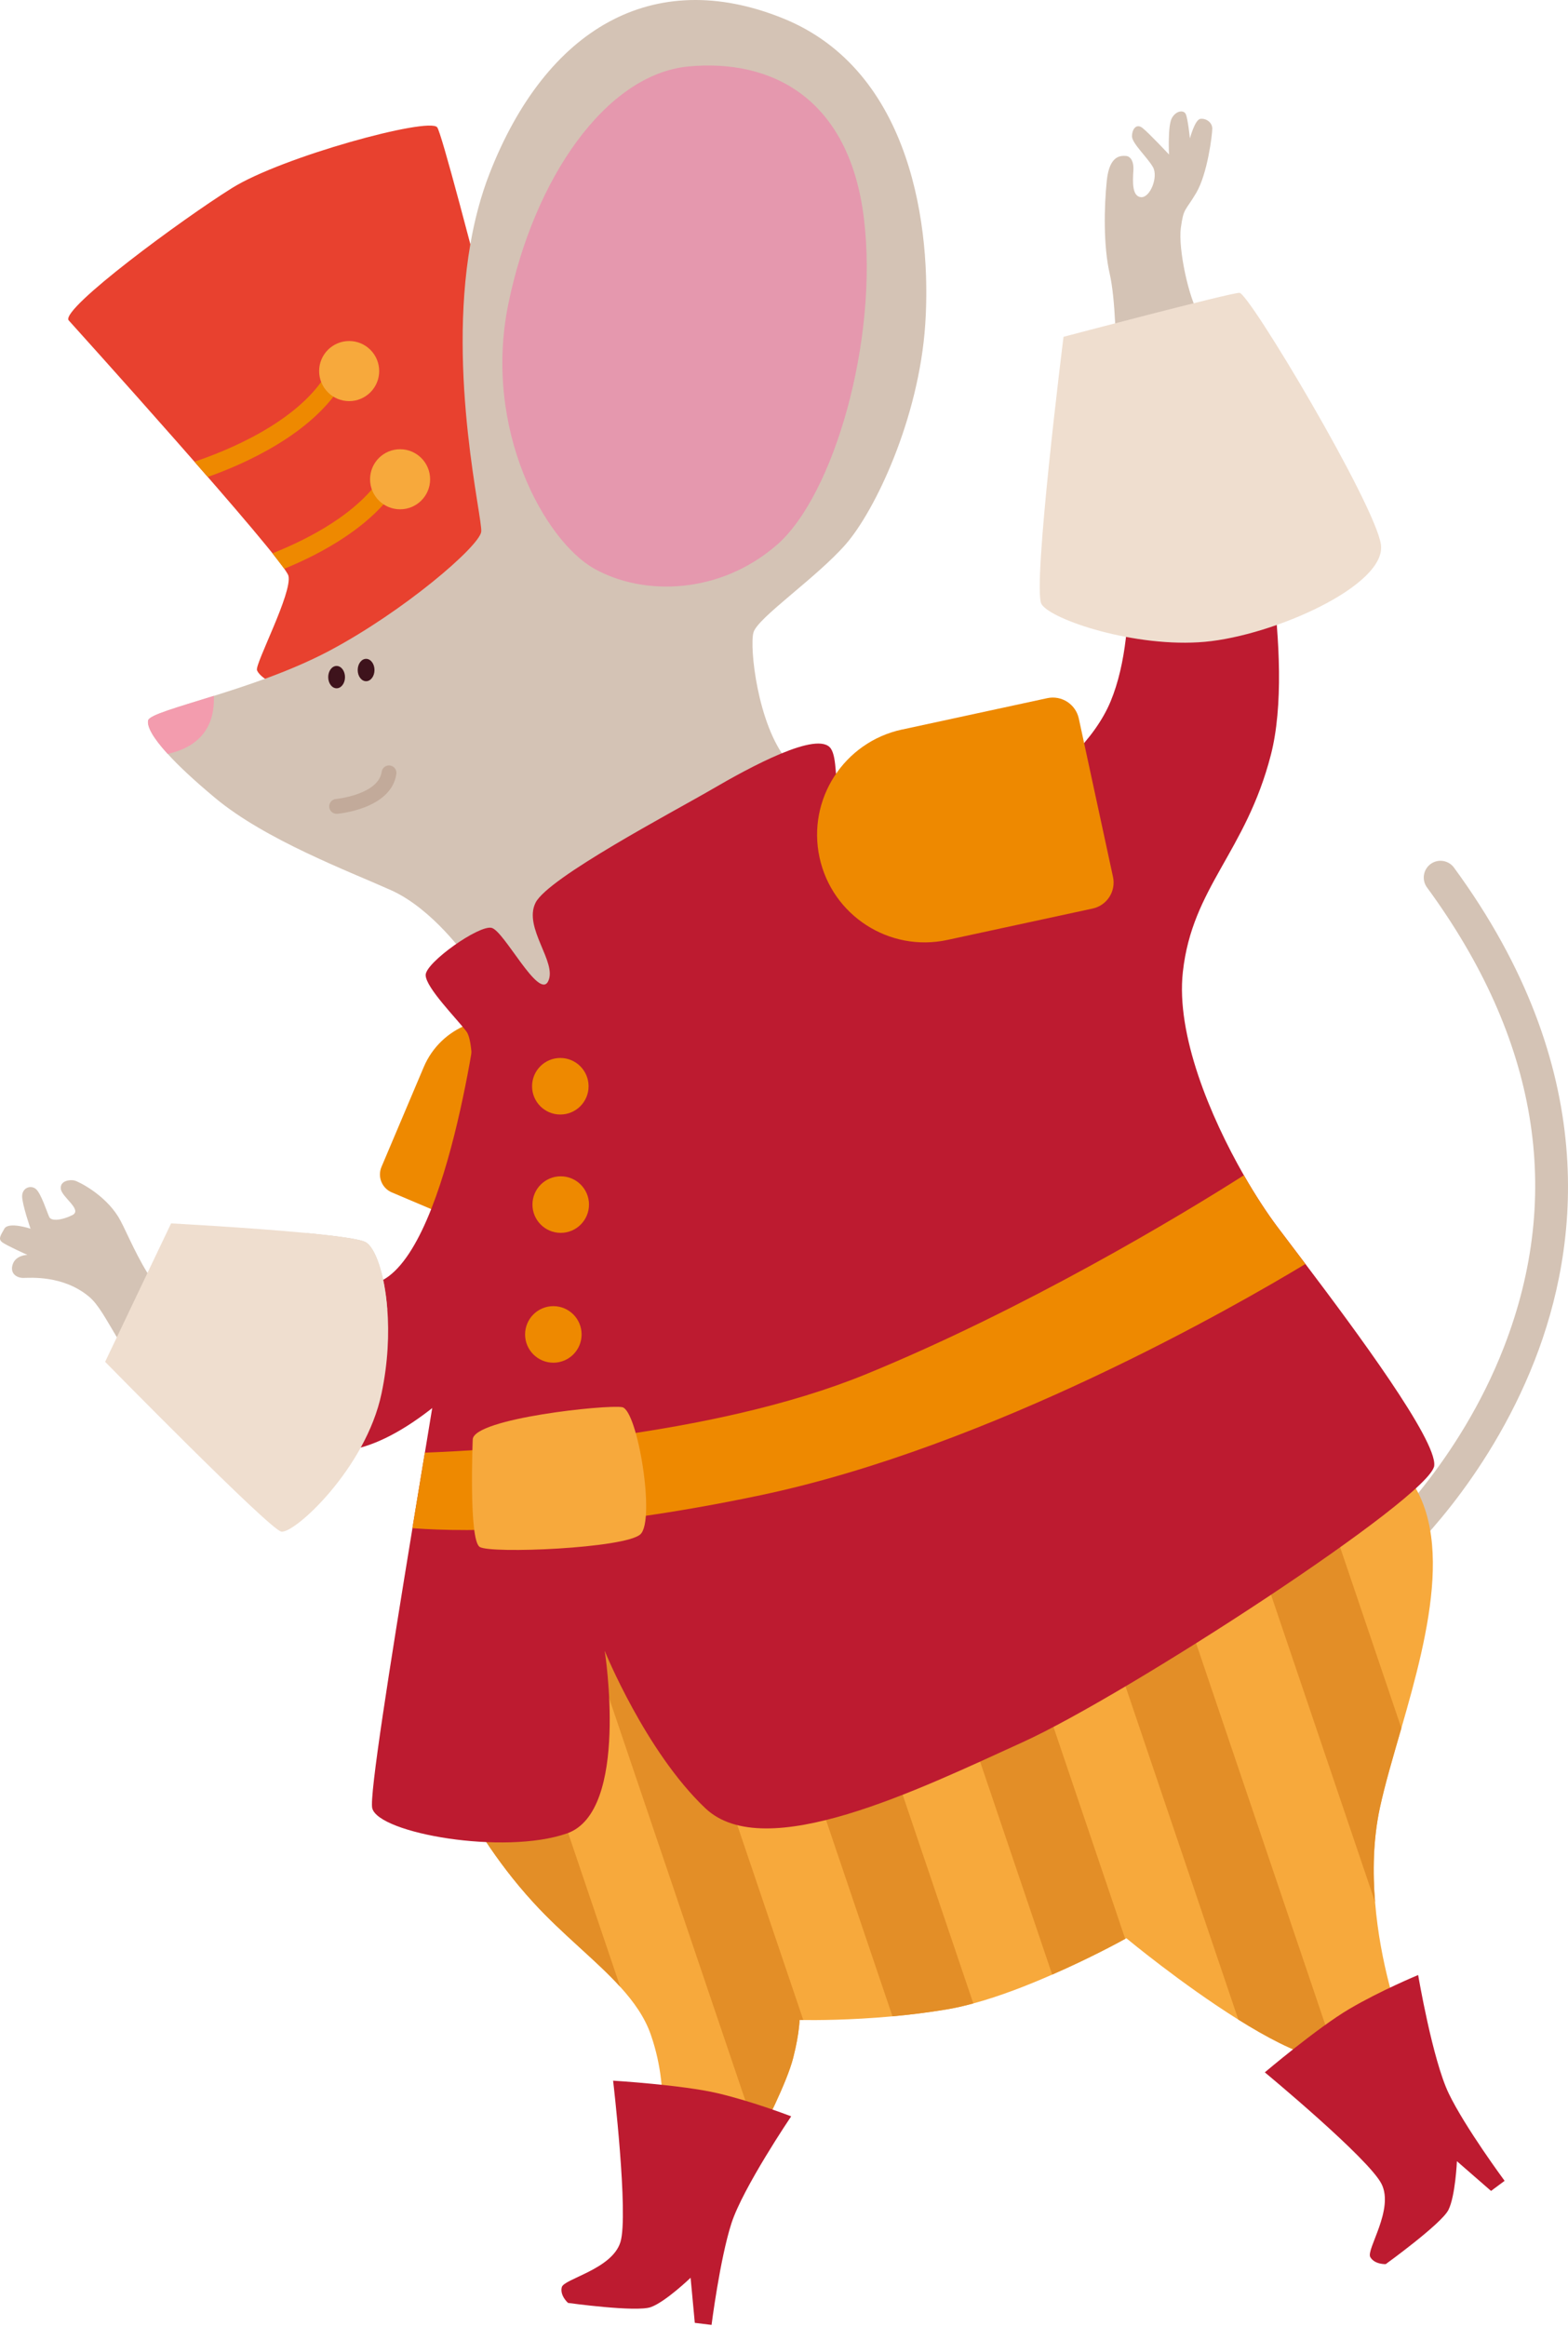
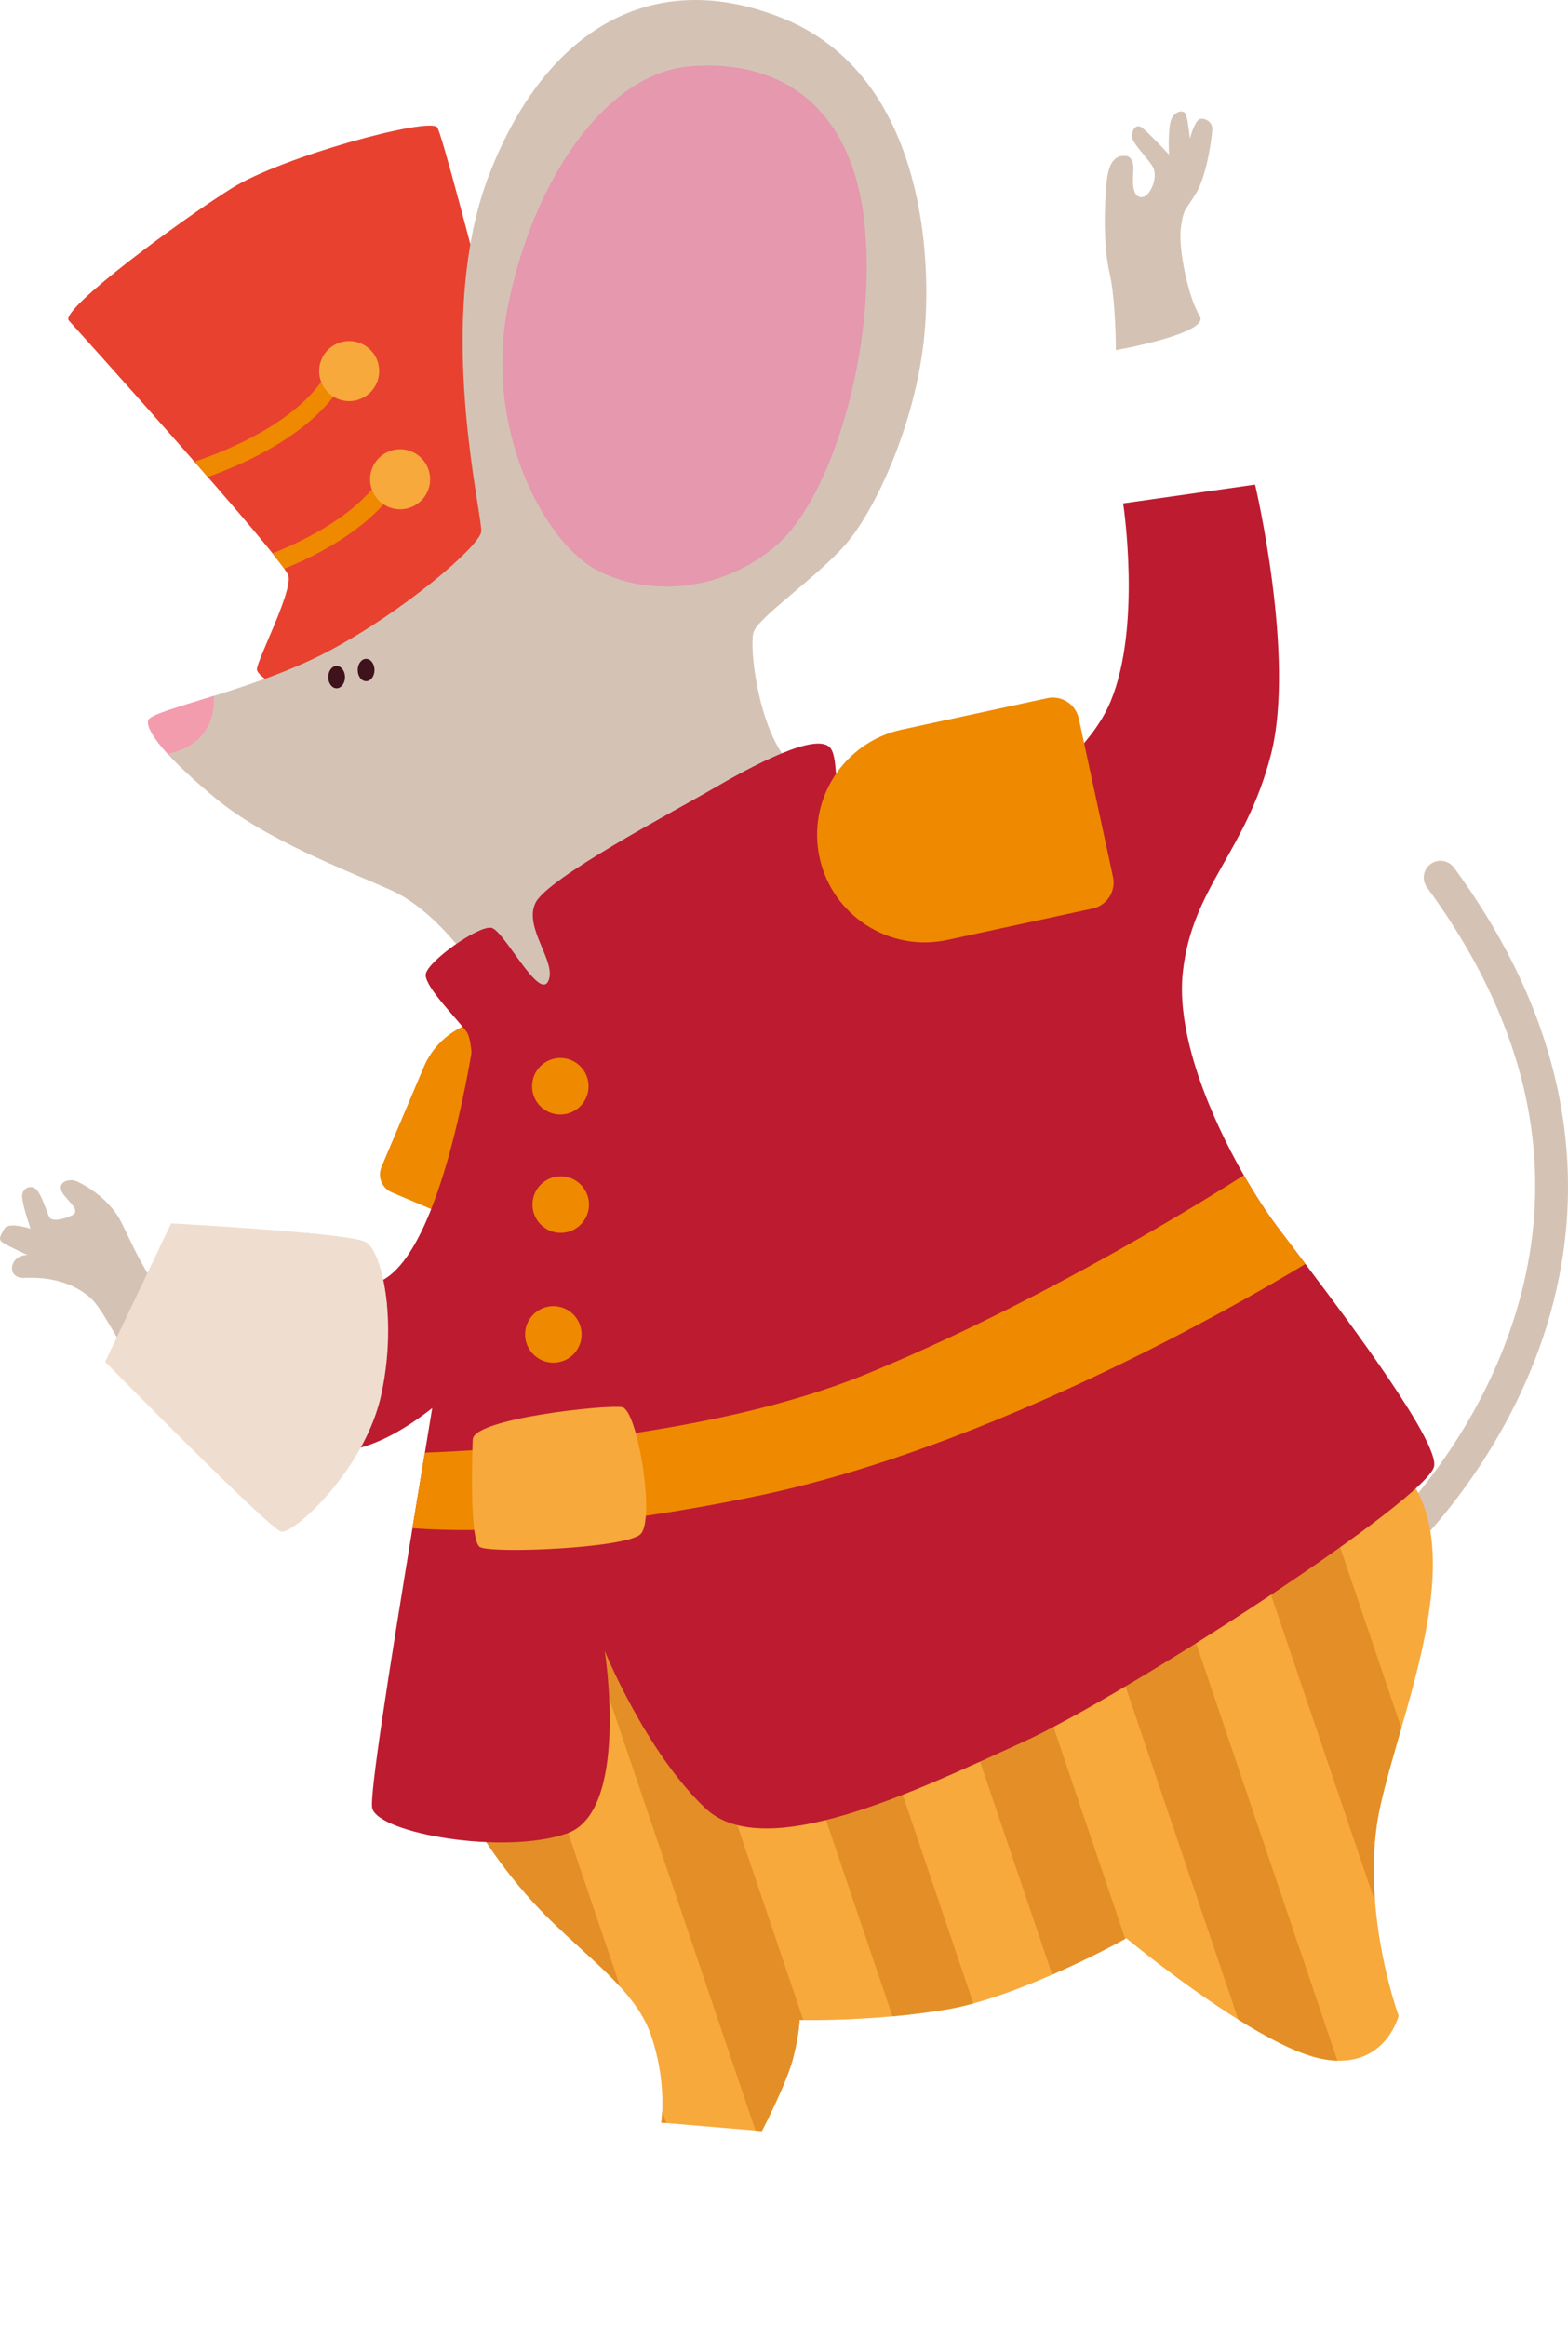
<svg xmlns="http://www.w3.org/2000/svg" width="319" height="473" viewBox="0 0 319 473" fill="none">
  <path d="M282.849 318.146C281.91 318.146 280.986 317.765 280.303 317.012C279.054 315.615 279.162 313.465 280.559 312.2C280.769 312.013 296.845 297.343 305.965 273.831C318.113 242.557 312.85 211.12 290.317 180.397C289.199 178.884 289.533 176.741 291.046 175.631C292.568 174.521 294.694 174.855 295.804 176.361C325.774 217.229 321.272 253.401 312.214 276.548C302.441 301.519 285.807 316.624 285.108 317.261C284.464 317.843 283.649 318.13 282.834 318.13L282.849 318.146Z" fill="#D4C3B5" />
  <path d="M280.707 367.575C279.348 373.979 279.248 380.592 279.752 386.639V386.655C280.8 399.509 284.541 409.755 284.541 409.755C284.541 409.755 282.19 419.178 272.091 418.876C270.826 418.845 269.444 418.643 267.923 418.278C263.405 417.145 257.638 414.102 251.932 410.531C240.398 403.328 229.15 393.99 229.15 393.99C229.15 393.99 229.073 394.029 228.917 394.114C227.707 394.782 221.652 398.081 214.061 401.38C209.046 403.584 203.38 405.796 198.016 407.24C196.122 407.76 194.267 408.179 192.489 408.474C188.74 409.103 185.022 409.545 181.568 409.864C172.843 410.663 165.71 410.648 163.428 410.617H163.249C162.869 410.617 162.667 410.609 162.667 410.609C162.667 410.609 162.667 411.16 162.527 412.27C162.388 413.559 162.069 415.553 161.378 418.278C160.105 423.385 154.99 433.189 154.99 433.189L153.709 433.081L153.523 433.065L135.561 431.559L134.537 431.481C134.537 431.481 134.669 430.612 134.731 429.106C134.863 426.001 134.7 420.18 132.402 413.59C131.183 410.058 128.956 406.922 126.185 403.871C121.248 398.438 114.541 393.299 108.533 386.748C104.481 382.339 101.229 377.914 98.846 374.321C95.695 369.601 94.049 366.294 94.049 366.294L94.763 362.274L100.725 328.725L102.145 320.707L155.844 298.973C155.844 298.973 265.369 281.935 283.268 296.846C296.945 308.249 290.712 331.846 285.1 351.282C283.369 357.267 281.716 362.864 280.707 367.575Z" fill="#F7A93C" />
  <path d="M13.928 65.067C13.928 65.067 57.823 113.642 58.677 117.042C59.531 120.45 51.861 134.934 52.281 136.223C52.708 137.496 56.115 140.057 60.811 140.057C65.507 140.057 113.656 120.039 113.656 120.039C113.656 120.039 90.649 28.002 88.941 25.875C87.234 23.748 57.404 31.844 47.173 38.24C36.95 44.629 12.655 62.528 13.928 65.074V65.067Z" fill="#E8412F" />
  <path d="M188.236 65.921C186.955 85.093 178.013 103.839 172.044 110.654C166.067 117.477 154.137 125.565 153.291 128.554C152.437 131.534 154.137 147.292 160.114 154.542C166.075 161.784 120.487 203.544 120.487 203.544L106.849 206.106L94.919 194.595C94.919 194.595 88.096 184.799 79.581 180.964C71.05 177.137 54.012 170.741 43.789 162.218C39.489 158.64 36.322 155.667 34.133 153.261C31.082 149.931 29.902 147.688 30.151 146.453C30.368 145.351 36.011 143.806 43.517 141.455C46.739 140.445 50.294 139.297 53.919 137.977C58.281 136.386 62.729 134.531 66.796 132.396C82.126 124.3 97.472 111.089 97.899 108.108C98.256 105.585 91.03 76.345 95.695 49.612C96.549 44.675 97.814 39.832 99.607 35.244C111.103 5.849 132.845 -6.936 159.26 3.714C185.682 14.364 189.517 46.748 188.236 65.921Z" fill="#D4C3B5" />
-   <path d="M68.48 165.424C67.696 165.424 67.044 164.827 66.982 164.043C66.904 163.212 67.525 162.482 68.356 162.412C68.442 162.412 76.988 161.52 77.648 156.886C77.756 156.063 78.532 155.481 79.355 155.605C80.178 155.714 80.752 156.49 80.636 157.313C79.627 164.384 69.07 165.385 68.612 165.424H68.48Z" fill="#C2AA9A" />
  <path d="M43.501 141.447C43.835 149.442 38.58 152.283 34.109 153.245C31.067 149.915 29.879 147.672 30.127 146.446C30.345 145.343 35.988 143.799 43.501 141.447Z" fill="#F39CAE" />
  <path d="M39.558 93.849C45.846 91.745 60.407 85.978 66.423 76.019L69.668 77.983C63.404 88.338 49.579 94.369 42.267 96.954L39.558 93.857V93.849Z" fill="#EE8900" />
  <path d="M55.432 112.471C62.581 109.637 73.169 104.305 78.074 96.178L81.319 98.141C76.049 106.866 65.43 112.509 57.839 115.614L55.432 112.478V112.471Z" fill="#EE8900" />
  <path d="M71.034 81.538C74.403 81.538 77.143 78.806 77.143 75.429C77.143 72.053 74.403 69.32 71.034 69.32C67.665 69.32 64.925 72.053 64.925 75.429C64.925 78.806 67.658 81.538 71.034 81.538Z" fill="#F7A93C" />
  <path d="M81.397 103.528C84.773 103.528 87.505 100.796 87.505 97.427C87.505 94.058 84.773 91.318 81.397 91.318C78.02 91.318 75.288 94.051 75.288 97.427C75.288 100.804 78.028 103.528 81.397 103.528Z" fill="#F7A93C" />
  <path d="M68.48 139.91C69.427 139.91 70.188 138.893 70.188 137.643C70.188 136.394 69.427 135.369 68.48 135.369C67.533 135.369 66.773 136.386 66.773 137.643C66.773 138.901 67.541 139.91 68.48 139.91Z" fill="#3E131C" />
  <path d="M74.481 138.474C75.42 138.474 76.188 137.457 76.188 136.199C76.188 134.942 75.42 133.925 74.481 133.925C73.541 133.925 72.773 134.942 72.773 136.199C72.773 137.457 73.534 138.474 74.481 138.474Z" fill="#3E131C" />
  <path d="M120.929 115.614C110.877 110.01 98.194 87.298 103.418 61.783C108.642 36.261 123.281 15.101 140.063 13.51C156.853 11.927 172.804 19.821 175.77 44.489C178.727 69.157 169.645 100.687 158.048 110.763C146.444 120.838 130.974 121.219 120.929 115.614Z" fill="#E598AE" />
  <path d="M198.016 407.24C196.122 407.76 194.267 408.18 192.49 408.475C188.733 409.103 185.022 409.546 181.568 409.864L157.102 337.637L172.65 332.374L198.016 407.24Z" fill="#E38E27" />
  <path d="M163.428 410.617H163.249C162.869 410.617 162.667 410.609 162.667 410.609C162.667 410.609 162.667 411.16 162.527 412.27C162.388 413.559 162.069 415.553 161.378 418.278C160.105 423.386 154.99 433.189 154.99 433.189L153.709 433.081L121.031 336.643L136.578 331.38L163.428 410.617Z" fill="#E38E27" />
  <path d="M100.725 328.726L126.185 403.872C121.248 398.438 114.541 393.299 108.533 386.748C104.481 382.339 101.229 377.915 98.846 374.321L94.763 362.274L83.244 328.26L98.784 322.997L100.725 328.726Z" fill="#E38E27" />
  <path d="M135.561 431.559L134.537 431.482C134.537 431.482 134.669 430.612 134.731 429.106L135.561 431.559Z" fill="#E38E27" />
  <path d="M280.707 367.575C279.349 373.979 279.248 380.593 279.752 386.639L254.409 311.85L269.956 306.588L285.1 351.283C283.369 357.267 281.716 362.864 280.707 367.575Z" fill="#E38E27" />
  <path d="M272.091 418.876C270.826 418.845 269.444 418.643 267.923 418.278C263.405 417.145 257.638 414.102 251.933 410.532L215.722 303.646L231.27 298.383L272.091 418.876Z" fill="#E38E27" />
  <path d="M228.918 394.114C227.707 394.782 221.652 398.081 214.061 401.38L180.551 302.474L196.091 297.211L228.918 394.114Z" fill="#E38E27" />
-   <path d="M115.566 468.119C115.566 468.119 113.858 466.629 114.293 464.921C114.712 463.213 124.516 461.296 126.223 455.754C127.931 450.212 124.733 422.943 124.733 422.943C124.733 422.943 138.79 423.797 146.04 425.505C153.283 427.212 160.959 430.193 160.959 430.193C160.959 430.193 151.156 444.685 148.812 451.919C146.467 459.162 144.76 472.59 144.76 472.59L141.352 472.171L140.498 463.004C140.498 463.004 135.391 467.91 132.402 468.973C129.421 470.036 115.566 468.119 115.566 468.119Z" fill="#BD1B30" />
-   <path d="M281.91 460.233C281.91 460.233 279.651 460.334 278.774 458.797C277.897 457.275 283.672 449.117 281.064 443.932C278.463 438.747 257.319 421.251 257.319 421.251C257.319 421.251 268.078 412.146 274.497 408.374C280.909 404.601 288.516 401.465 288.516 401.465C288.516 401.465 291.434 418.705 294.749 425.567C298.055 432.429 306.105 443.303 306.105 443.303L303.341 445.353L296.402 439.314C296.402 439.314 296.091 446.393 294.671 449.218C293.258 452.044 281.918 460.233 281.918 460.233H281.91Z" fill="#BD1B30" />
  <path d="M115.62 229.361L107.012 249.66C106.166 251.67 103.845 252.601 101.835 251.755L79.704 242.379C77.702 241.533 76.763 239.212 77.609 237.201L86.209 216.903C89.648 208.792 99.032 205.004 107.136 208.435C115.255 211.873 119.043 221.25 115.605 229.354H115.62V229.361Z" fill="#EE8900" />
  <path d="M227.016 71.175C227.016 71.175 227.016 61.085 225.743 55.55C224.47 50.008 224.61 42.059 225.176 36.665C225.743 31.262 228.305 31.697 229.011 31.697C229.717 31.697 230.718 32.403 230.579 34.678C230.431 36.952 230.292 39.933 232.139 40.08C233.994 40.22 235.686 35.951 234.561 33.971C233.428 31.984 230.299 29.135 230.299 27.715C230.299 26.294 231.153 25.021 232.426 26.007C233.707 27.001 237.829 31.41 237.829 31.41C237.829 31.41 237.542 25.588 238.395 24.028C239.249 22.46 240.81 22.32 241.229 23.174C241.656 24.028 242.082 28.142 242.082 28.142C242.082 28.142 243.084 24.307 244.217 24.16C245.35 24.012 246.631 24.866 246.631 26.147C246.631 27.428 245.638 35.376 243.363 39.211C241.089 43.045 240.802 42.199 240.235 46.321C239.668 50.443 241.795 60.666 244.07 64.213C246.344 67.76 227.032 71.175 227.032 71.175H227.016Z" fill="#D4C3B5" />
  <path d="M97.457 203.964C97.457 203.964 91.061 256.374 76.359 260.845C61.65 265.324 54.625 286.414 54.625 286.414C54.625 286.414 62.938 306.223 88.507 285.769C114.076 265.324 107.043 220.582 107.043 220.582L97.457 203.964Z" fill="#BD1B30" />
  <path d="M78.796 266.115C70.219 274.863 55.525 287.679 43.928 286.398C32.743 285.164 27.496 277.992 23.77 271.821C21.674 268.351 20.06 265.207 18.142 263.601C12.818 259.129 5.995 259.766 4.722 259.766C3.449 259.766 1.958 258.912 2.587 257.003C3.231 255.085 5.576 255.085 5.576 255.085C5.576 255.085 1.306 253.168 0.468 252.532C-0.386 251.88 0.033 251.251 0.887 249.761C1.741 248.27 6.212 249.761 6.212 249.761C6.212 249.761 4.504 244.855 4.504 243.163C4.504 241.471 6.212 240.818 7.275 241.672C8.347 242.511 9.612 246.562 10.039 247.416C10.466 248.27 12.6 248.053 14.719 246.997C16.846 245.926 12.593 243.38 12.375 241.672C12.158 239.965 14.3 239.747 15.154 239.965C15.992 240.182 21.178 242.728 24.026 247.277C25.292 249.287 27.178 254.185 29.995 258.757C33.535 264.478 38.518 269.709 45.621 268.289C51.869 267.047 57.901 258.78 62.441 250.661C68.449 251.235 73.347 251.88 74.426 252.532C76.32 253.657 78.222 258.866 78.773 266.115H78.796Z" fill="#D4C3B5" />
  <path d="M291.791 297.91C291.155 304.29 229.15 344.561 208.053 354.139C186.955 363.725 155.627 379.071 143.494 367.56C131.347 356.056 123.033 335.603 123.033 335.603C123.033 335.603 128.148 368.196 115.364 372.675C102.58 377.154 77.011 372.675 75.73 367.56C75.117 365.084 79.293 338.778 83.912 310.624C84.742 305.524 85.596 300.363 86.442 295.271C90.533 270.455 94.36 247.308 94.903 241.013C96.176 226.311 96.82 212.254 94.903 209.692C92.993 207.131 86.597 200.742 86.597 198.196C86.597 195.65 97.465 187.966 100.018 188.61C102.58 189.246 109.605 203.304 111.514 199.477C113.439 195.643 106.407 188.61 108.953 183.502C111.514 178.387 137.083 164.959 144.76 160.488C152.421 156.016 166.486 148.347 169.04 152.182C171.601 156.017 167.13 171.355 181.188 171.355C195.245 171.355 219.541 157.941 225.937 142.596C232.333 127.265 228.498 102.325 228.498 102.325L255.34 98.506C255.34 98.506 263.661 133.654 258.546 153.463C253.43 173.272 242.556 180.312 240.646 197.56C239.226 210.336 246.22 226.963 253.05 238.894C255.449 243.07 257.832 246.671 259.827 249.334C261.247 251.22 263.25 253.844 265.571 256.917C275.832 270.486 292.311 292.693 291.784 297.91H291.791Z" fill="#BD1B30" />
-   <path d="M216.366 68.466C216.366 68.466 209.962 119.596 211.887 122.794C213.805 125.992 231.068 131.736 245.133 130.463C259.19 129.19 282.205 118.96 280.932 110.646C279.659 102.341 254.091 59.524 252.165 59.524C250.24 59.524 216.366 68.466 216.366 68.466Z" fill="#EFDECF" />
  <path d="M77.632 283.2C74.434 298.53 59.74 311.959 57.186 311.323C54.625 310.678 21.387 276.82 21.387 276.82L23.77 271.821L30.003 258.749L34.808 248.682C34.808 248.682 50.736 249.528 62.465 250.645C68.473 251.22 73.371 251.872 74.45 252.516C76.336 253.649 78.245 258.85 78.796 266.1C79.184 271.044 78.944 276.967 77.632 283.192V283.2Z" fill="#EFDECF" />
-   <path d="M265.578 256.933C251.498 265.425 201.672 294.067 154.703 303.941C119.074 311.431 95.904 311.524 83.896 310.64C84.734 305.54 85.588 300.378 86.427 295.286C100.437 294.758 144.736 292.181 176.088 279.373C208.534 266.116 240.305 247.028 253.058 238.901C255.456 243.077 257.839 246.679 259.842 249.341C261.255 251.235 263.265 253.859 265.578 256.933Z" fill="#EE8900" />
+   <path d="M265.578 256.933C251.498 265.425 201.672 294.067 154.703 303.941C119.074 311.431 95.904 311.524 83.896 310.64C84.734 305.54 85.588 300.378 86.427 295.286C100.437 294.758 144.736 292.181 176.088 279.373C208.534 266.116 240.305 247.028 253.058 238.901C255.456 243.077 257.839 246.679 259.842 249.341C261.255 251.235 263.265 253.859 265.578 256.933" fill="#EE8900" />
  <path d="M113.99 226.552C117.165 226.552 119.742 223.982 119.742 220.808C119.742 217.633 117.165 215.056 113.99 215.056C110.815 215.056 108.246 217.633 108.246 220.808C108.246 223.982 110.815 226.552 113.99 226.552Z" fill="#EE8900" />
  <path d="M114.076 250.607C117.25 250.607 119.827 248.03 119.827 244.855C119.827 241.68 117.25 239.111 114.076 239.111C110.901 239.111 108.324 241.68 108.324 244.855C108.324 248.03 110.901 250.607 114.076 250.607Z" fill="#EE8900" />
  <path d="M112.578 276.998C115.752 276.998 118.322 274.429 118.322 271.254C118.322 268.079 115.752 265.502 112.578 265.502C109.403 265.502 106.826 268.079 106.826 271.254C106.826 274.429 109.403 276.998 112.578 276.998Z" fill="#EE8900" />
  <path d="M183.501 148.301L213.044 141.92C215.97 141.284 218.85 143.147 219.479 146.065L226.434 178.255C227.062 181.181 225.207 184.053 222.289 184.682L192.738 191.063C180.932 193.616 169.273 186.095 166.727 174.296C164.173 162.49 171.695 150.839 183.501 148.293V148.301Z" fill="#EE8900" />
  <path d="M96.176 292.577C96.176 292.577 95.322 313.03 97.596 314.451C99.871 315.871 127.147 314.738 130.275 311.889C133.403 309.056 129.708 286.616 126.58 286.041C123.452 285.475 96.471 288.316 96.176 292.569V292.577Z" fill="#F7A93C" />
</svg>